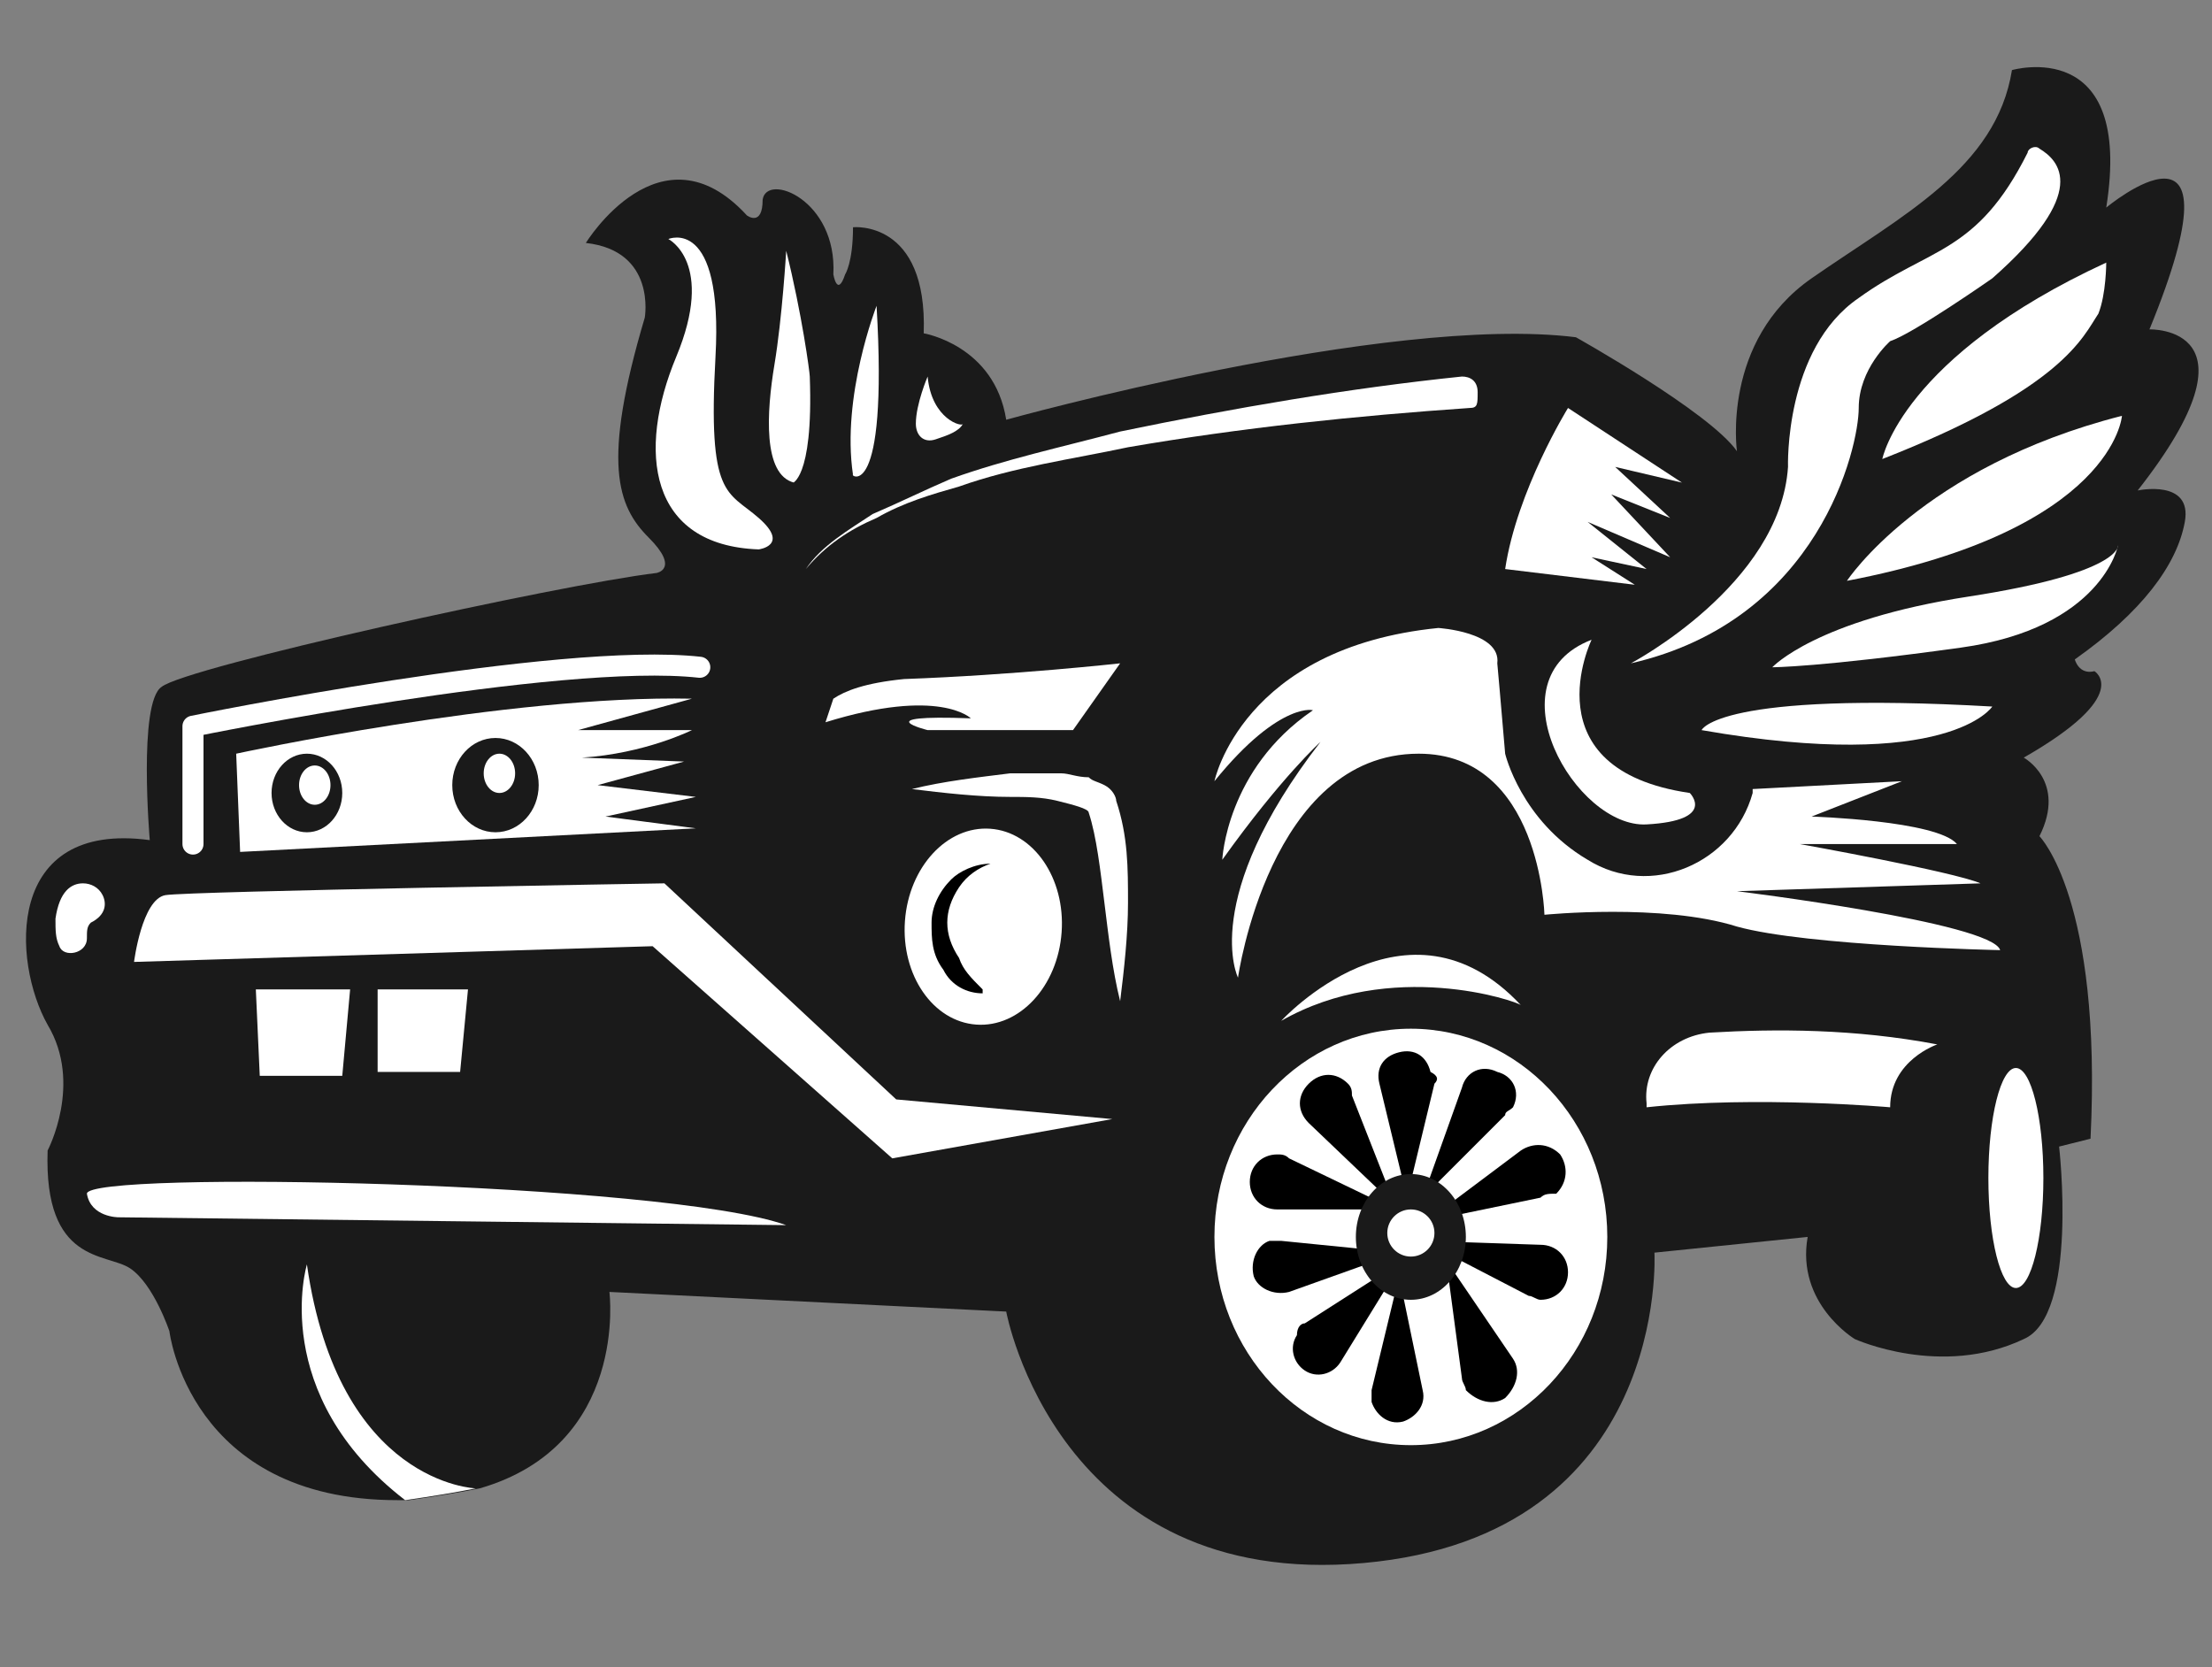
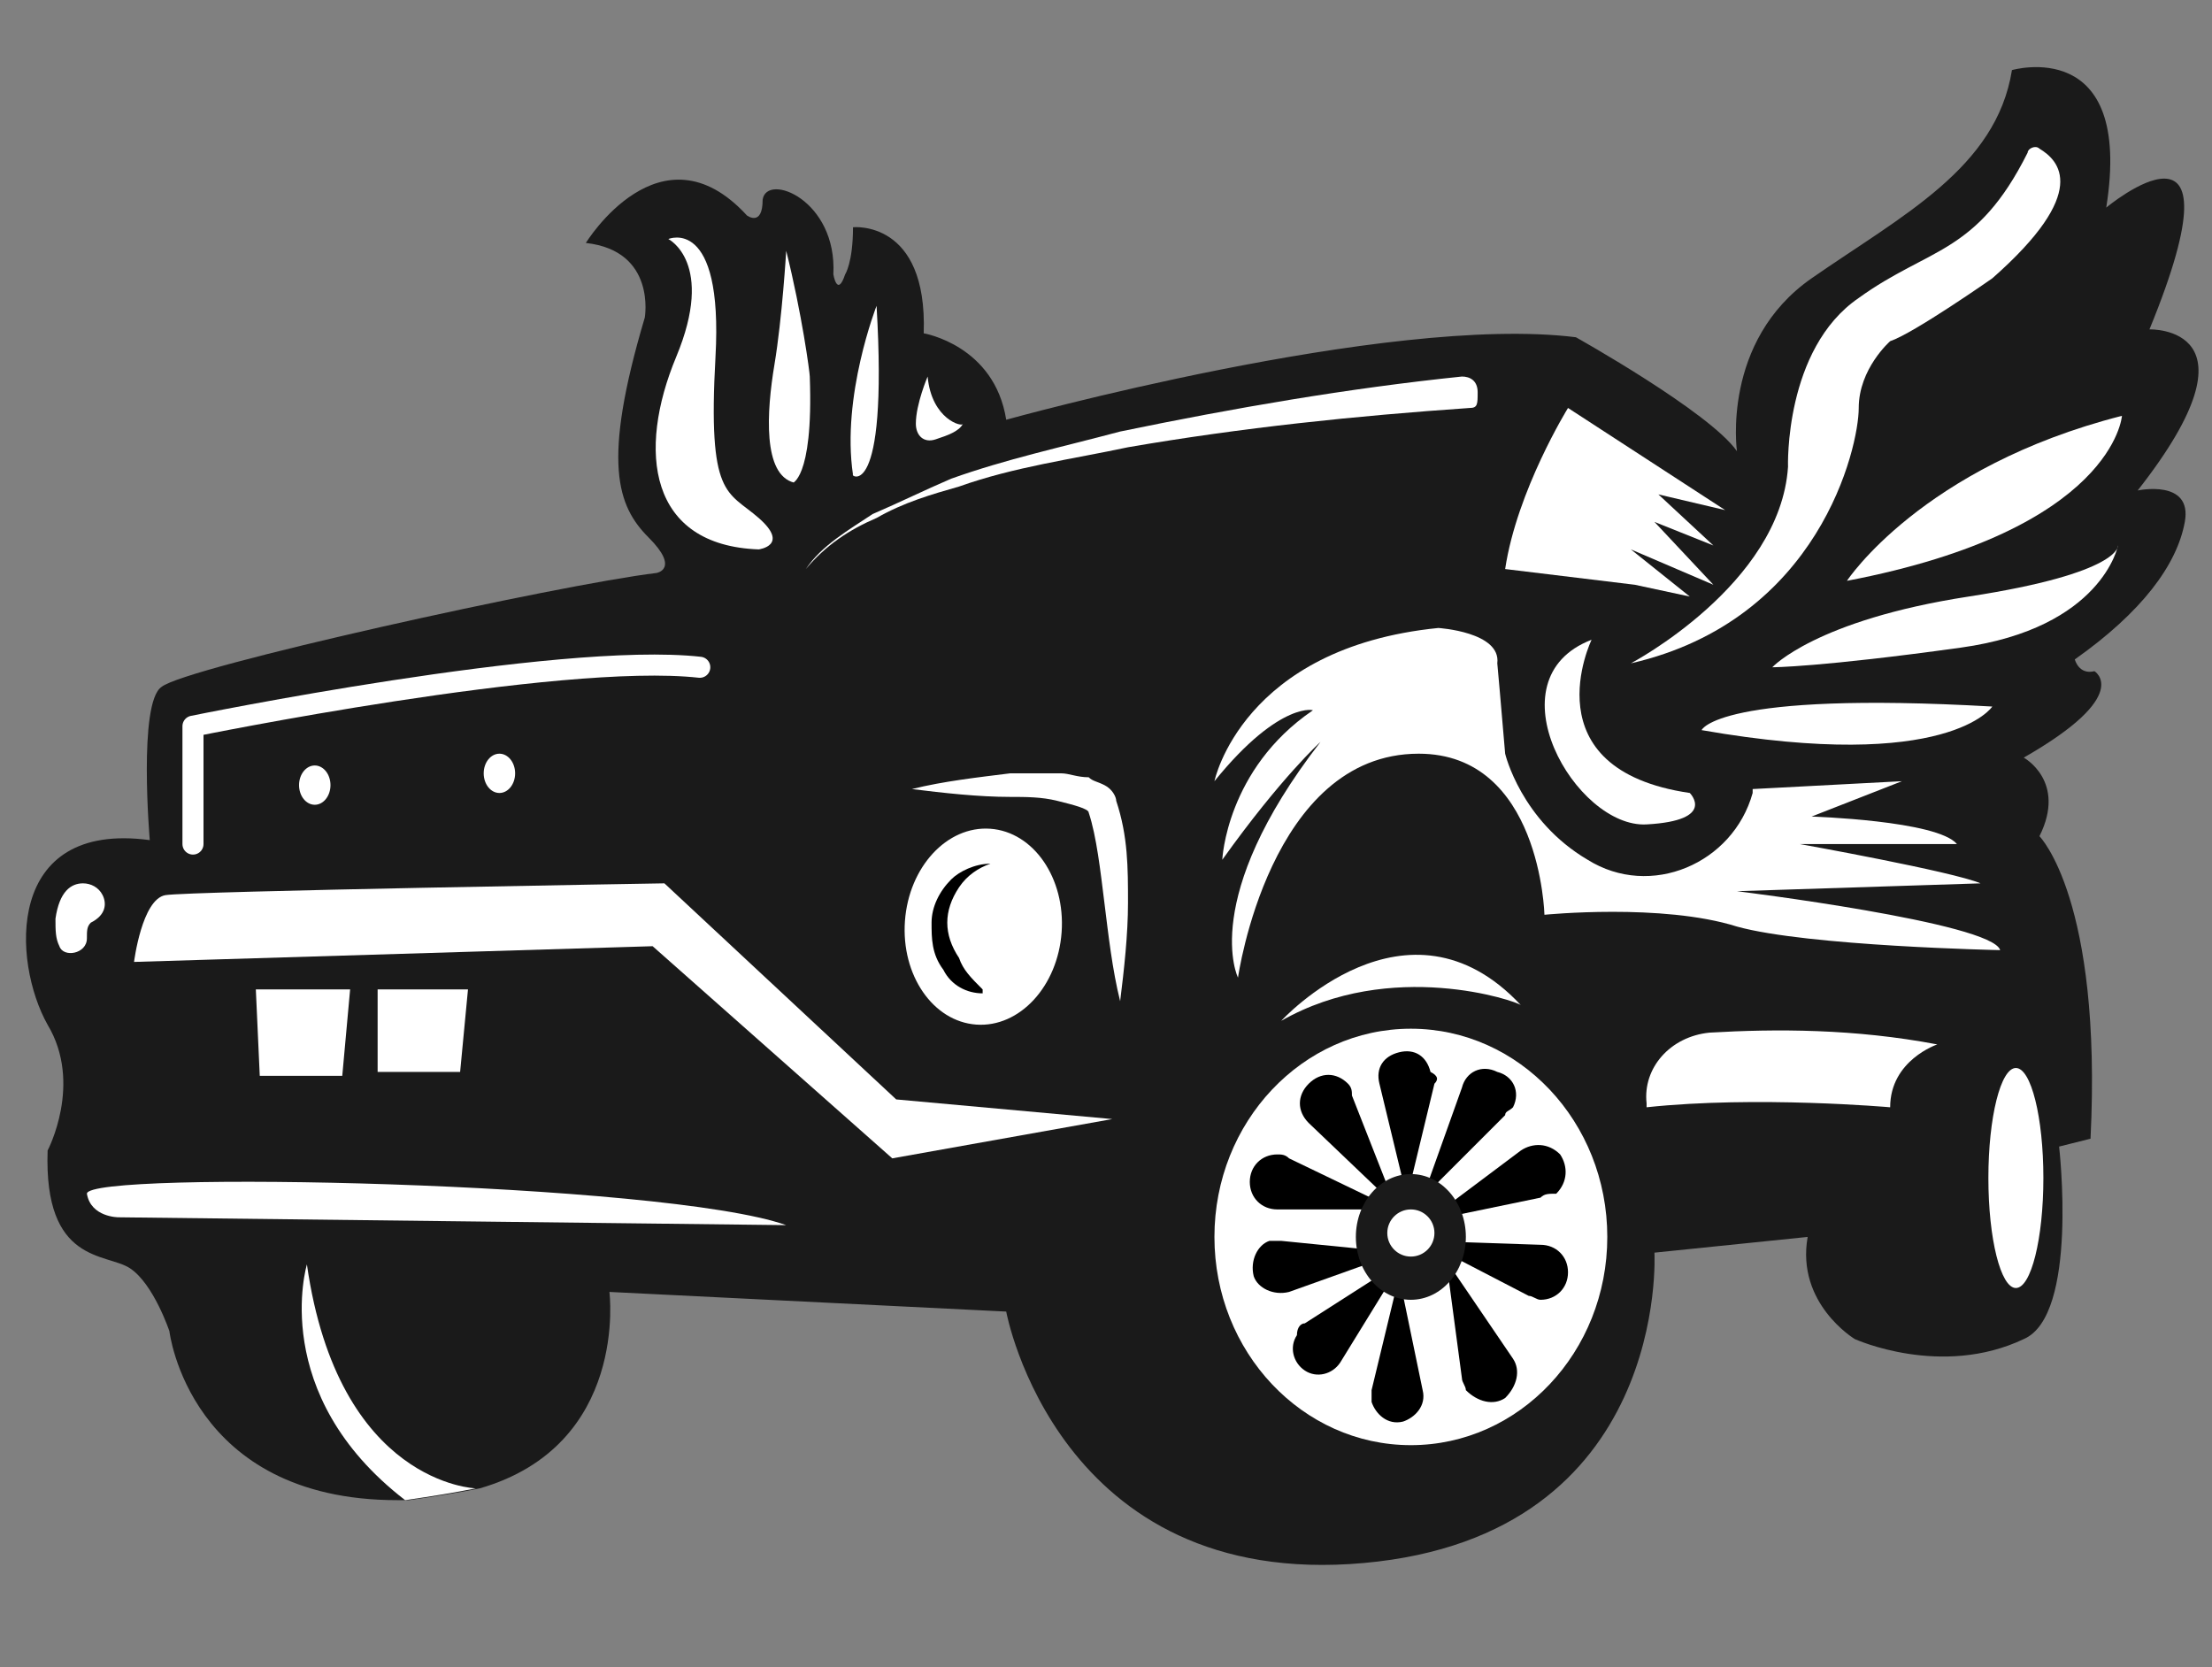
<svg xmlns="http://www.w3.org/2000/svg" id="Layer_1" x="0px" y="0px" viewBox="0.288 9.216 56.304 42.432" style="enable-background:new 0 0 180 60;">
  <rect x="0.288" y="9.216" width="56.304" height="42.432" fill="#808080" stroke="none" />
  <defs />
  <style type="text/css">	.st0{fill:#1A1A1A;}	.st1{fill:#FFFFFF;}	.st2{fill:none;stroke:#FFFFFF;stroke-width:0.536;stroke-linecap:round;stroke-linejoin:round;stroke-miterlimit:10;}	.st3{fill:#3F3F3F;}</style>
  <g>
    <g>
      <path class="st0" d="M55.9,22.5c-0.2,1.1-1.1,2.3-2.8,3.5c0,0,0.1,0.4,0.5,0.3c0,0,1,0.6-1.8,2.2c0,0,1.1,0.6,0.4,2 c0,0,1.6,1.6,1.3,7.7l-0.8,0.2c0,0,0.5,4.3-0.9,4.9c-2.1,1-4.3,0-4.3,0s-1.5-0.9-1.2-2.6l-3.9,0.4c0,0,0.4,7.2-7.4,7.9 c-7.8,0.7-9.1-6.4-9.1-6.4l-10.1-0.5c0,0,0.5,3.9-3.3,5c-0.5,0.1-1.1,0.2-1.8,0.3c-0.1,0-0.2,0-0.3,0c-5.3,0-5.8-4.3-5.8-4.3 s-0.4-1.2-1-1.6c-0.6-0.4-2.2-0.1-2.1-3c0,0,0.9-1.7,0-3.2c-0.9-1.6-1.1-5.2,2.6-4.7c0,0-0.3-3.5,0.3-3.9 c0.6-0.5,10.1-2.6,12.6-2.9c0,0,0.6-0.1-0.2-0.9c-0.8-0.8-1.2-1.9-0.1-5.6c0,0,0.3-1.7-1.5-1.9c0,0,1.9-3.1,4.1-0.7 c0,0,0.4,0.3,0.4-0.4c0.1-0.7,1.9,0,1.8,1.9c0,0,0.1,0.6,0.3,0c0,0,0.2-0.3,0.2-1.2c0,0,1.9-0.2,1.8,2.7c0,0,1.8,0.3,2.1,2.2 c0,0,9.7-2.7,14.5-2.1c0,0,3.4,1.9,4.1,2.9c0,0-0.4-2.8,1.9-4.4s4.7-2.8,5.1-5.3c0,0,3.1-0.9,2.4,3.5c0,0,3.6-3,1.1,3.1 c0,0,3-0.1-0.3,4.1C54.7,21.7,56.1,21.4,55.9,22.5z" />
      <path class="st1" d="M17.3,15.3c0,0,1.2,0.6,0.2,3s-0.7,4.8,2.1,4.9c0,0,0.8-0.1,0-0.8s-1.3-0.5-1.1-4.1S17.3,15.3,17.3,15.3z" />
      <path class="st1" d="M20.3,15.6c0,0-0.1,1.7-0.3,2.9s-0.3,2.8,0.5,3c-0.1,0,0.5,0,0.4-2.7C20.9,18.7,20.7,17.2,20.3,15.6z" />
      <path class="st1" d="M22.6,17c0,0-0.9,2.3-0.6,4.3C21.9,21.3,22.9,22.1,22.6,17z" />
      <path class="st1" d="M23.9,18.8c0,0-0.3,0.7-0.3,1.2c0,0.3,0.2,0.5,0.5,0.4c0.3-0.1,0.6-0.2,0.7-0.4C24.8,20.1,24,19.9,23.9,18.8z " />
      <g>
        <path class="st1" d="M37.7,19.6c-2.9,0.2-5.8,0.5-8.7,1c-1.4,0.3-2.9,0.5-4.3,1c-0.7,0.2-1.4,0.4-2.1,0.8 c-0.7,0.3-1.3,0.7-1.8,1.3c0.4-0.6,1.1-1,1.7-1.4c0.7-0.3,1.3-0.6,2-0.9c1.4-0.5,2.8-0.8,4.3-1.2c2.9-0.6,5.8-1.1,8.7-1.4 c0.2,0,0.4,0.1,0.4,0.4S37.9,19.6,37.7,19.6C37.7,19.6,37.7,19.6,37.7,19.6L37.7,19.6z" />
      </g>
      <path class="st2" d="M5.2,30.7v-3c0,0,9.3-1.9,12.9-1.5" />
      <path class="st1" d="M20.3,40.4l-17-0.2c0,0-0.7,0-0.8-0.6C2.5,39,17.2,39.3,20.3,40.4z" />
      <path class="st1" d="M3.7,33.7c0,0,0.2-1.6,0.8-1.7c0.6-0.1,12.7-0.3,12.7-0.3l5.9,5.5l5.5,0.5L23,38.7l-6.1-5.4L3.7,33.7z" />
-       <path class="st1" d="M21.3,27.6l0.2-0.6c0.3-0.2,0.8-0.4,1.8-0.5c2.8-0.1,5.5-0.4,5.5-0.4l-1.2,1.7c0,0-3.4,0-3.7,0 c0,0-1.6-0.4,1.1-0.3C25,27.5,24.2,26.7,21.3,27.6z" />
      <path class="st1" d="M49.6,35.8c0,0-1.2,0.4-1.2,1.6c0,0-3.4-0.3-6.2,0l0-0.1c-0.1-0.9,0.6-1.7,1.6-1.8 C45.5,35.4,47.5,35.4,49.6,35.8z" />
      <g>
        <path class="st1" d="M23.5,29.3c0.8-0.2,1.7-0.3,2.5-0.4c0.4,0,0.8,0,1.3,0c0.2,0,0.4,0.1,0.7,0.1c0.1,0.1,0.2,0.1,0.4,0.2 c0.2,0.1,0.3,0.3,0.3,0.4c0.3,0.9,0.3,1.7,0.3,2.6c0,0.8-0.1,1.7-0.2,2.5c-0.2-0.8-0.3-1.7-0.4-2.5c-0.1-0.8-0.2-1.7-0.4-2.3 c0-0.1-0.4-0.2-0.8-0.3c-0.4-0.1-0.8-0.1-1.2-0.1C25.2,29.5,24.3,29.4,23.5,29.3z" />
      </g>
      <path class="st1" d="M31.2,29.1c0,0,0.7-3.4,5.7-3.9c0,0,1.6,0.1,1.5,0.9c0,0,0.1,1.1,0.2,2.3c0,0,0.4,1.7,2.1,2.7 c1.6,1,3.7,0.1,4.2-1.7c0,0,0,0,0-0.1l3.8-0.2L46.4,30c0,0,3.2,0.1,3.7,0.7h-4c0,0,3.9,0.7,4.6,1l-6.2,0.2c0,0,6.5,0.8,6.7,1.5 c0,0-4.9-0.1-6.7-0.6c-1.9-0.6-4.9-0.3-4.9-0.3s-0.1-4.1-3.2-4.1c-3.8,0-4.6,5.7-4.6,5.7s-1-2,2.1-6c0,0-1,0.9-2.5,3 c0,0,0.1-2.3,2.3-3.8C33.8,27.3,32.9,27,31.2,29.1z" />
      <ellipse transform="matrix(7.148173e-02 -0.997 0.997 7.148173e-02 -9.201 55.782)" class="st1" cx="25.4" cy="32.8" rx="2.5" ry="2" />
      <g>
        <path d="M25.5,31.2c-0.3,0.1-0.6,0.3-0.8,0.6c-0.2,0.3-0.3,0.6-0.3,0.9c0,0.3,0.1,0.6,0.3,0.9c0.1,0.3,0.3,0.5,0.6,0.8l0,0.1 c-0.4,0-0.8-0.2-1-0.6c-0.3-0.4-0.3-0.8-0.3-1.2c0-0.4,0.2-0.8,0.5-1.1C24.7,31.4,25.1,31.2,25.5,31.2L25.5,31.2z" />
      </g>
      <path class="st1" d="M52.2,13c0.5,0.3,1.3,1.1-1.2,3.3c0,0-2,1.4-2.6,1.6c0,0-0.8,0.7-0.8,1.7s-1,5.4-5.8,6.5c0,0,3.8-2,4-5 c0,0-0.1-3,1.8-4.3c1.8-1.3,3-1.1,4.3-3.7C51.9,13,52.1,12.9,52.2,13z" />
-       <path class="st1" d="M48.2,20.9c0,0,0.5-2.6,5.7-5c0,0,0,0.8-0.2,1.3C53.3,17.8,52.8,19.1,48.2,20.9z" />
      <path class="st1" d="M54.3,19.8c0,0-0.2,2.9-7,4.2C47.3,24,49.2,21.1,54.3,19.8z" />
      <path class="st1" d="M45.4,26.2c0,0,1.1-1.2,5-1.8c3.9-0.6,3.8-1.3,3.8-1.3s-0.4,2.1-4,2.6C46.6,26.2,45.4,26.2,45.4,26.2z" />
      <path class="st1" d="M43.6,27.8c0,0,0.4-1,7.4-0.6C51,27.2,49.9,28.9,43.6,27.8z" />
      <path class="st1" d="M40.8,25.5c0,0-1.6,3.3,2.5,3.9c0,0,0.7,0.7-1.1,0.8S38.2,26.5,40.8,25.5z" />
      <polygon class="st1" points="6.8,34.4 9.2,34.4 9,36.6 6.9,36.6 &#09;&#09;" />
      <polygon class="st1" points="9.9,34.4 12.2,34.4 12,36.5 9.9,36.5 &#09;&#09;" />
      <path class="st1" d="M2.9,32c-0.1-0.2-0.3-0.3-0.5-0.3c-0.3,0-0.6,0.2-0.7,0.9c0,0.3,0,0.5,0.1,0.7c0.1,0.3,0.7,0.2,0.7-0.2 c0-0.2,0-0.3,0.1-0.4C3,32.5,3,32.2,2.9,32z" />
-       <path class="st1" d="M6.4,30.9l-0.1-2.5c0,0,6.9-1.5,11.6-1.4L15,27.8h2.9c0,0-1.2,0.6-2.8,0.7l2.6,0.1l-2.2,0.6l2.5,0.3L15.7,30 l2.3,0.3L6.4,30.9z" />
-       <path class="st1" d="M40.2,19.6c0,0-1.3,2.1-1.6,4.1l3.3,0.4l-1.1-0.7l1.4,0.3l-1.5-1.2l2.1,0.9l-1.5-1.6l1.5,0.6l-1.4-1.3 l1.7,0.4L40.2,19.6z" />
+       <path class="st1" d="M40.2,19.6c0,0-1.3,2.1-1.6,4.1l3.3,0.4l1.4,0.3l-1.5-1.2l2.1,0.9l-1.5-1.6l1.5,0.6l-1.4-1.3 l1.7,0.4L40.2,19.6z" />
      <path class="st1" d="M32.9,35.2c0,0,3.2-3.5,6.1-0.4C38.9,34.7,35.7,33.6,32.9,35.2z" />
      <ellipse class="st1" cx="51.6" cy="39.2" rx="0.7" ry="2.8" />
      <ellipse class="st1" cx="36.2" cy="40.7" rx="5" ry="5.3" />
      <path class="st1" d="M12.4,47.1c-0.5,0.1-1.1,0.2-1.8,0.3c-3.5-2.7-2.5-6-2.5-6C8.9,47,12.4,47.1,12.4,47.1z" />
      <ellipse class="st0" cx="8.1" cy="29.4" rx="0.9" ry="1" />
      <ellipse class="st1" cx="8.3" cy="29.2" rx="0.4" ry="0.5" />
      <ellipse class="st0" cx="12.9" cy="29.2" rx="1.1" ry="1.2" />
      <ellipse class="st1" cx="13" cy="28.9" rx="0.4" ry="0.5" />
      <g>
        <path d="M36.8,36.8l-0.7,2.9l-0.7-2.9c-0.1-0.4,0.1-0.7,0.5-0.8c0.4-0.1,0.7,0.1,0.8,0.5C36.9,36.6,36.9,36.7,36.8,36.8z" />
      </g>
      <g>
        <path d="M34.7,37.1l1.1,2.8l-2.2-2.1c-0.3-0.3-0.3-0.7,0-1s0.7-0.3,1,0C34.7,36.9,34.7,37,34.7,37.1z" />
      </g>
      <g>
        <path d="M33.1,38.7l2.7,1.3l-3,0c-0.4,0-0.7-0.3-0.7-0.7c0-0.4,0.3-0.7,0.7-0.7C32.9,38.6,33,38.6,33.1,38.7z" />
      </g>
      <g>
        <path d="M32.9,40.8l3,0.3l-2.8,1c-0.4,0.1-0.8-0.1-0.9-0.4c-0.1-0.4,0.1-0.8,0.4-0.9C32.7,40.8,32.8,40.8,32.9,40.8z" />
      </g>
      <g>
        <path d="M33.5,42.9l2.5-1.6l-1.6,2.6c-0.2,0.3-0.6,0.4-0.9,0.2c-0.3-0.2-0.4-0.6-0.2-0.9C33.3,43,33.4,42.9,33.5,42.9z" />
      </g>
      <g>
        <path d="M35.2,44.6l0.7-2.9l0.6,2.9c0.1,0.4-0.2,0.7-0.5,0.8c-0.4,0.1-0.7-0.2-0.8-0.5C35.2,44.8,35.2,44.7,35.2,44.6z" />
      </g>
      <g>
        <path d="M37.5,44.3l-0.4-3l1.7,2.5c0.2,0.3,0.1,0.7-0.2,1c-0.3,0.2-0.7,0.1-1-0.2C37.6,44.5,37.5,44.4,37.5,44.3z" />
      </g>
      <g>
        <path d="M39.2,42.2l-2.7-1.4l3,0.1c0.4,0,0.7,0.3,0.7,0.7s-0.3,0.7-0.7,0.7C39.4,42.3,39.3,42.2,39.2,42.2z" />
      </g>
      <g>
        <path d="M39.5,39.7l-2.9,0.6l2.4-1.8c0.3-0.2,0.7-0.2,1,0.1c0.2,0.3,0.2,0.7-0.1,1C39.7,39.6,39.6,39.6,39.5,39.7z" />
      </g>
      <g>
        <path d="M38.6,37.6l-2.1,2.1l1-2.8c0.1-0.4,0.5-0.6,0.9-0.4c0.4,0.1,0.6,0.5,0.4,0.9C38.7,37.5,38.6,37.5,38.6,37.6z" />
      </g>
      <ellipse class="st0" cx="36.2" cy="40.7" rx="1.4" ry="1.6" />
      <circle class="st1" cx="36.2" cy="40.6" r="0.6" />
    </g>
  </g>
</svg>